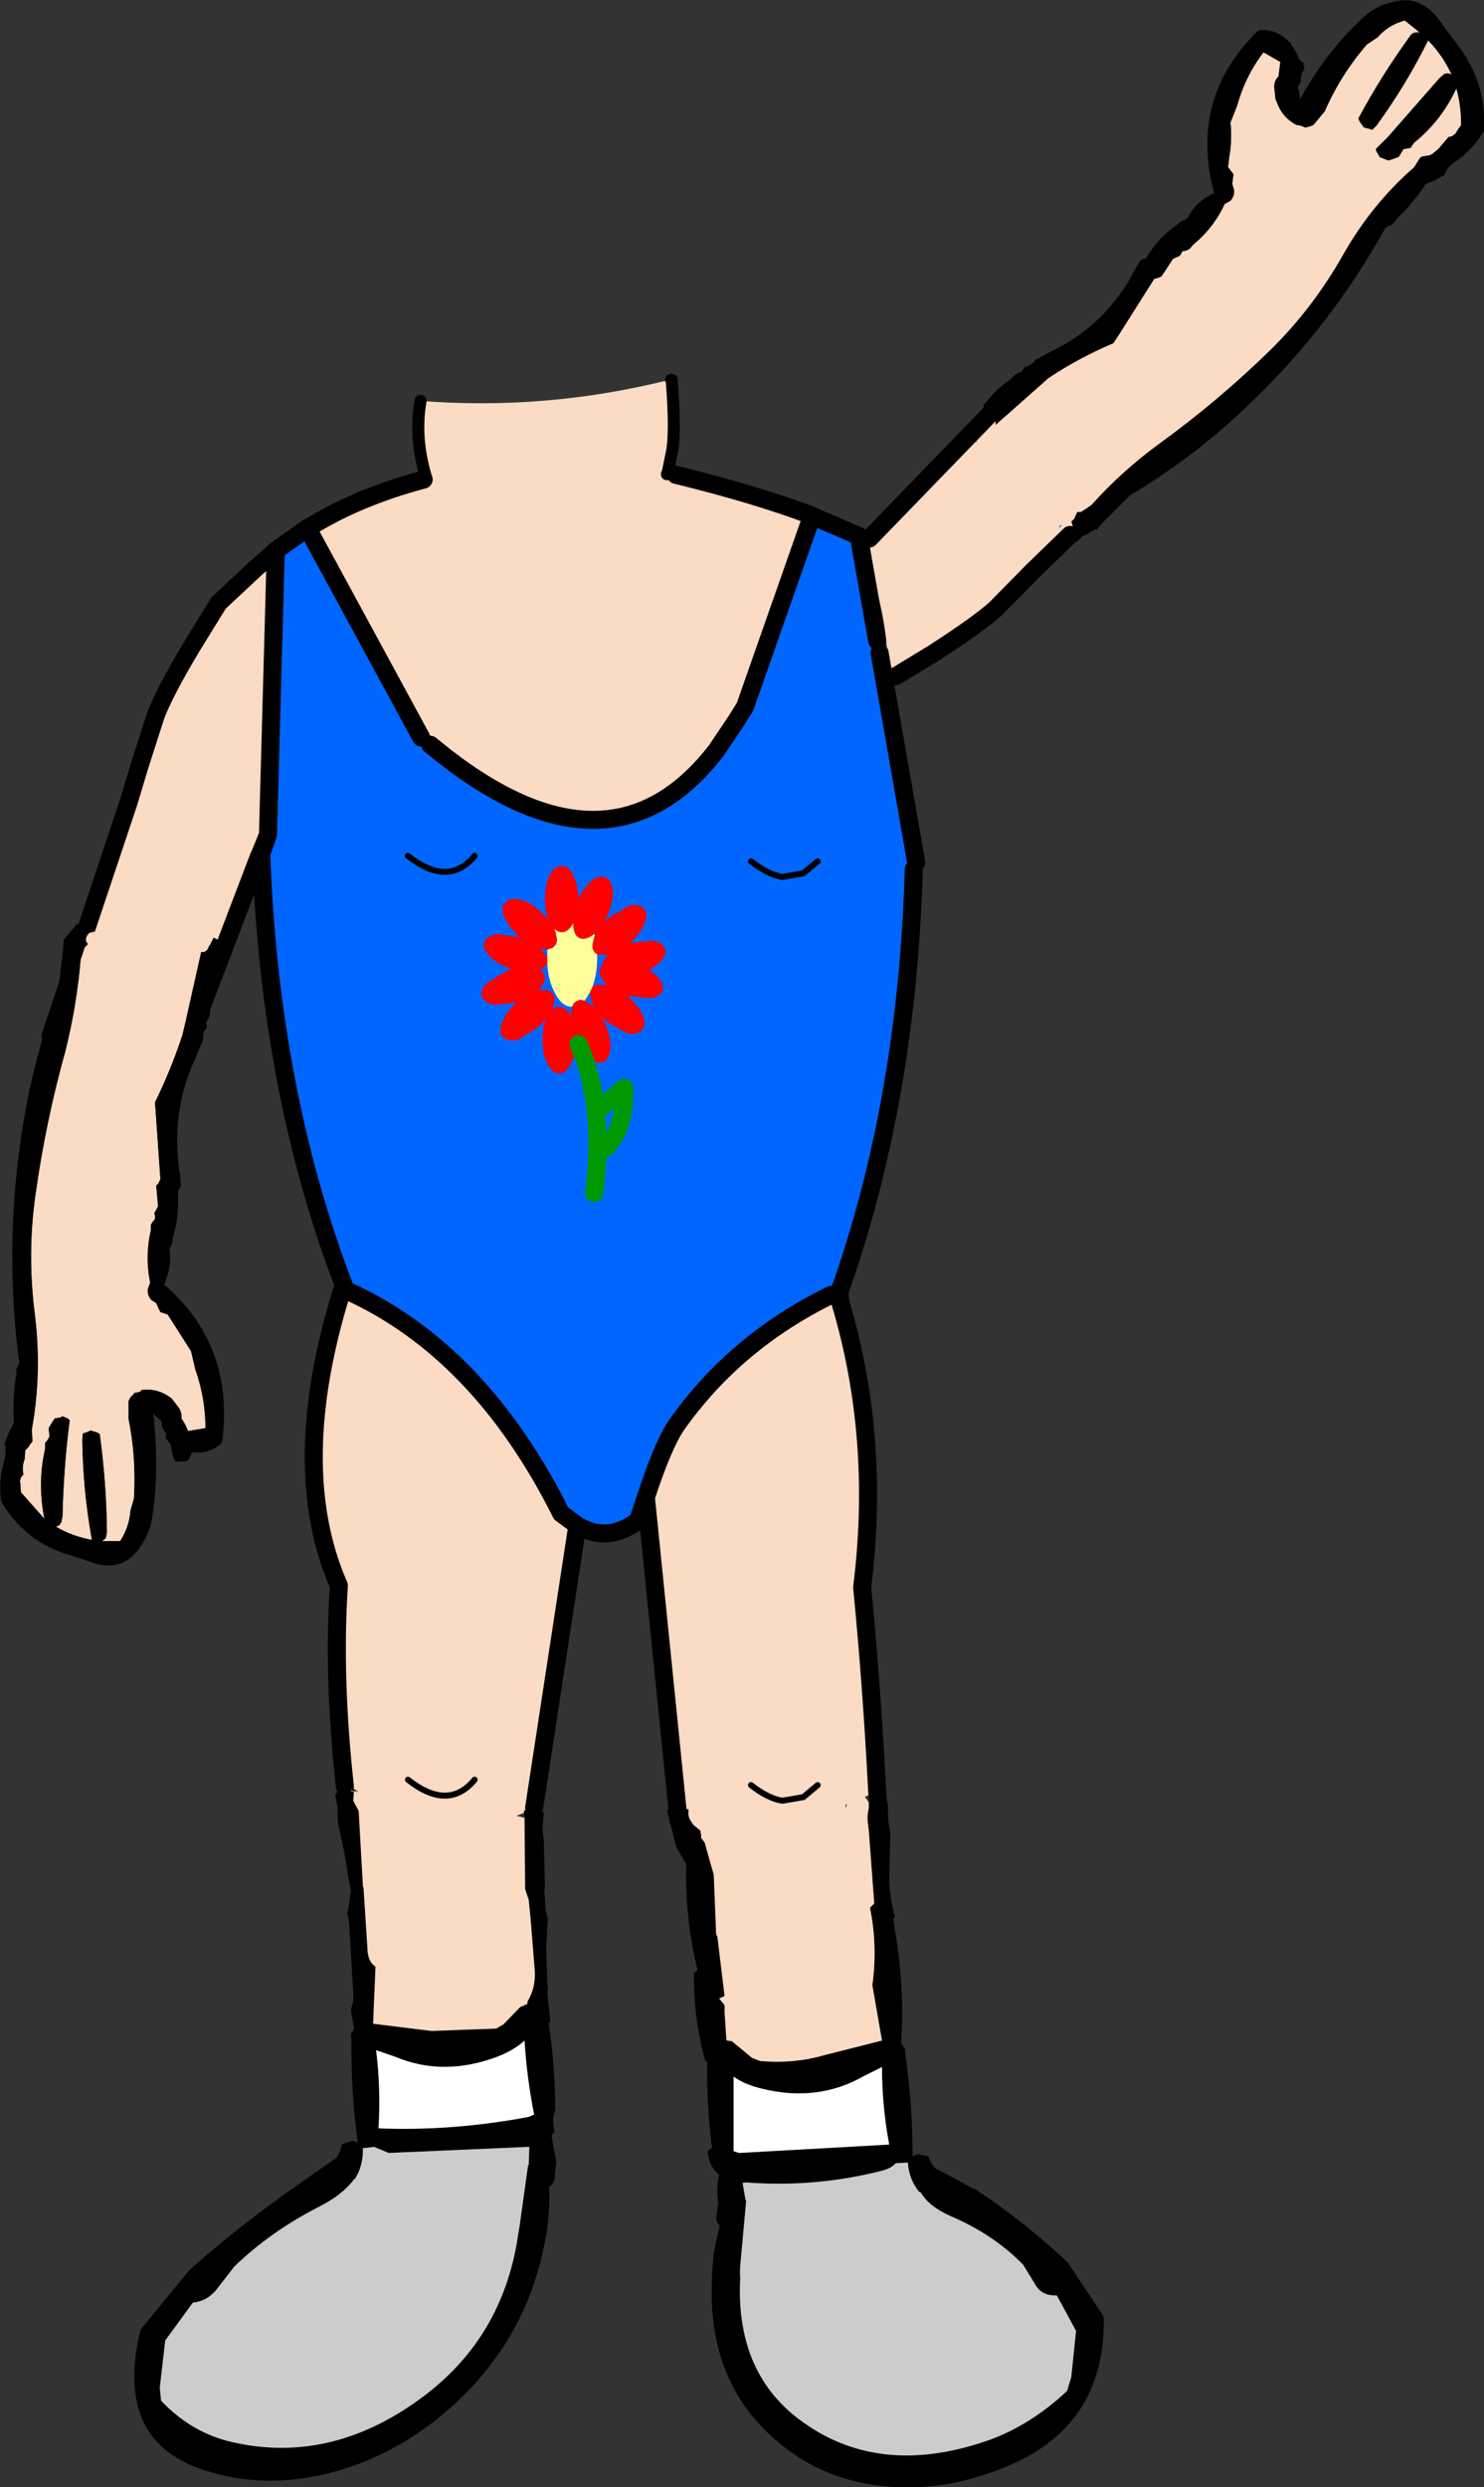
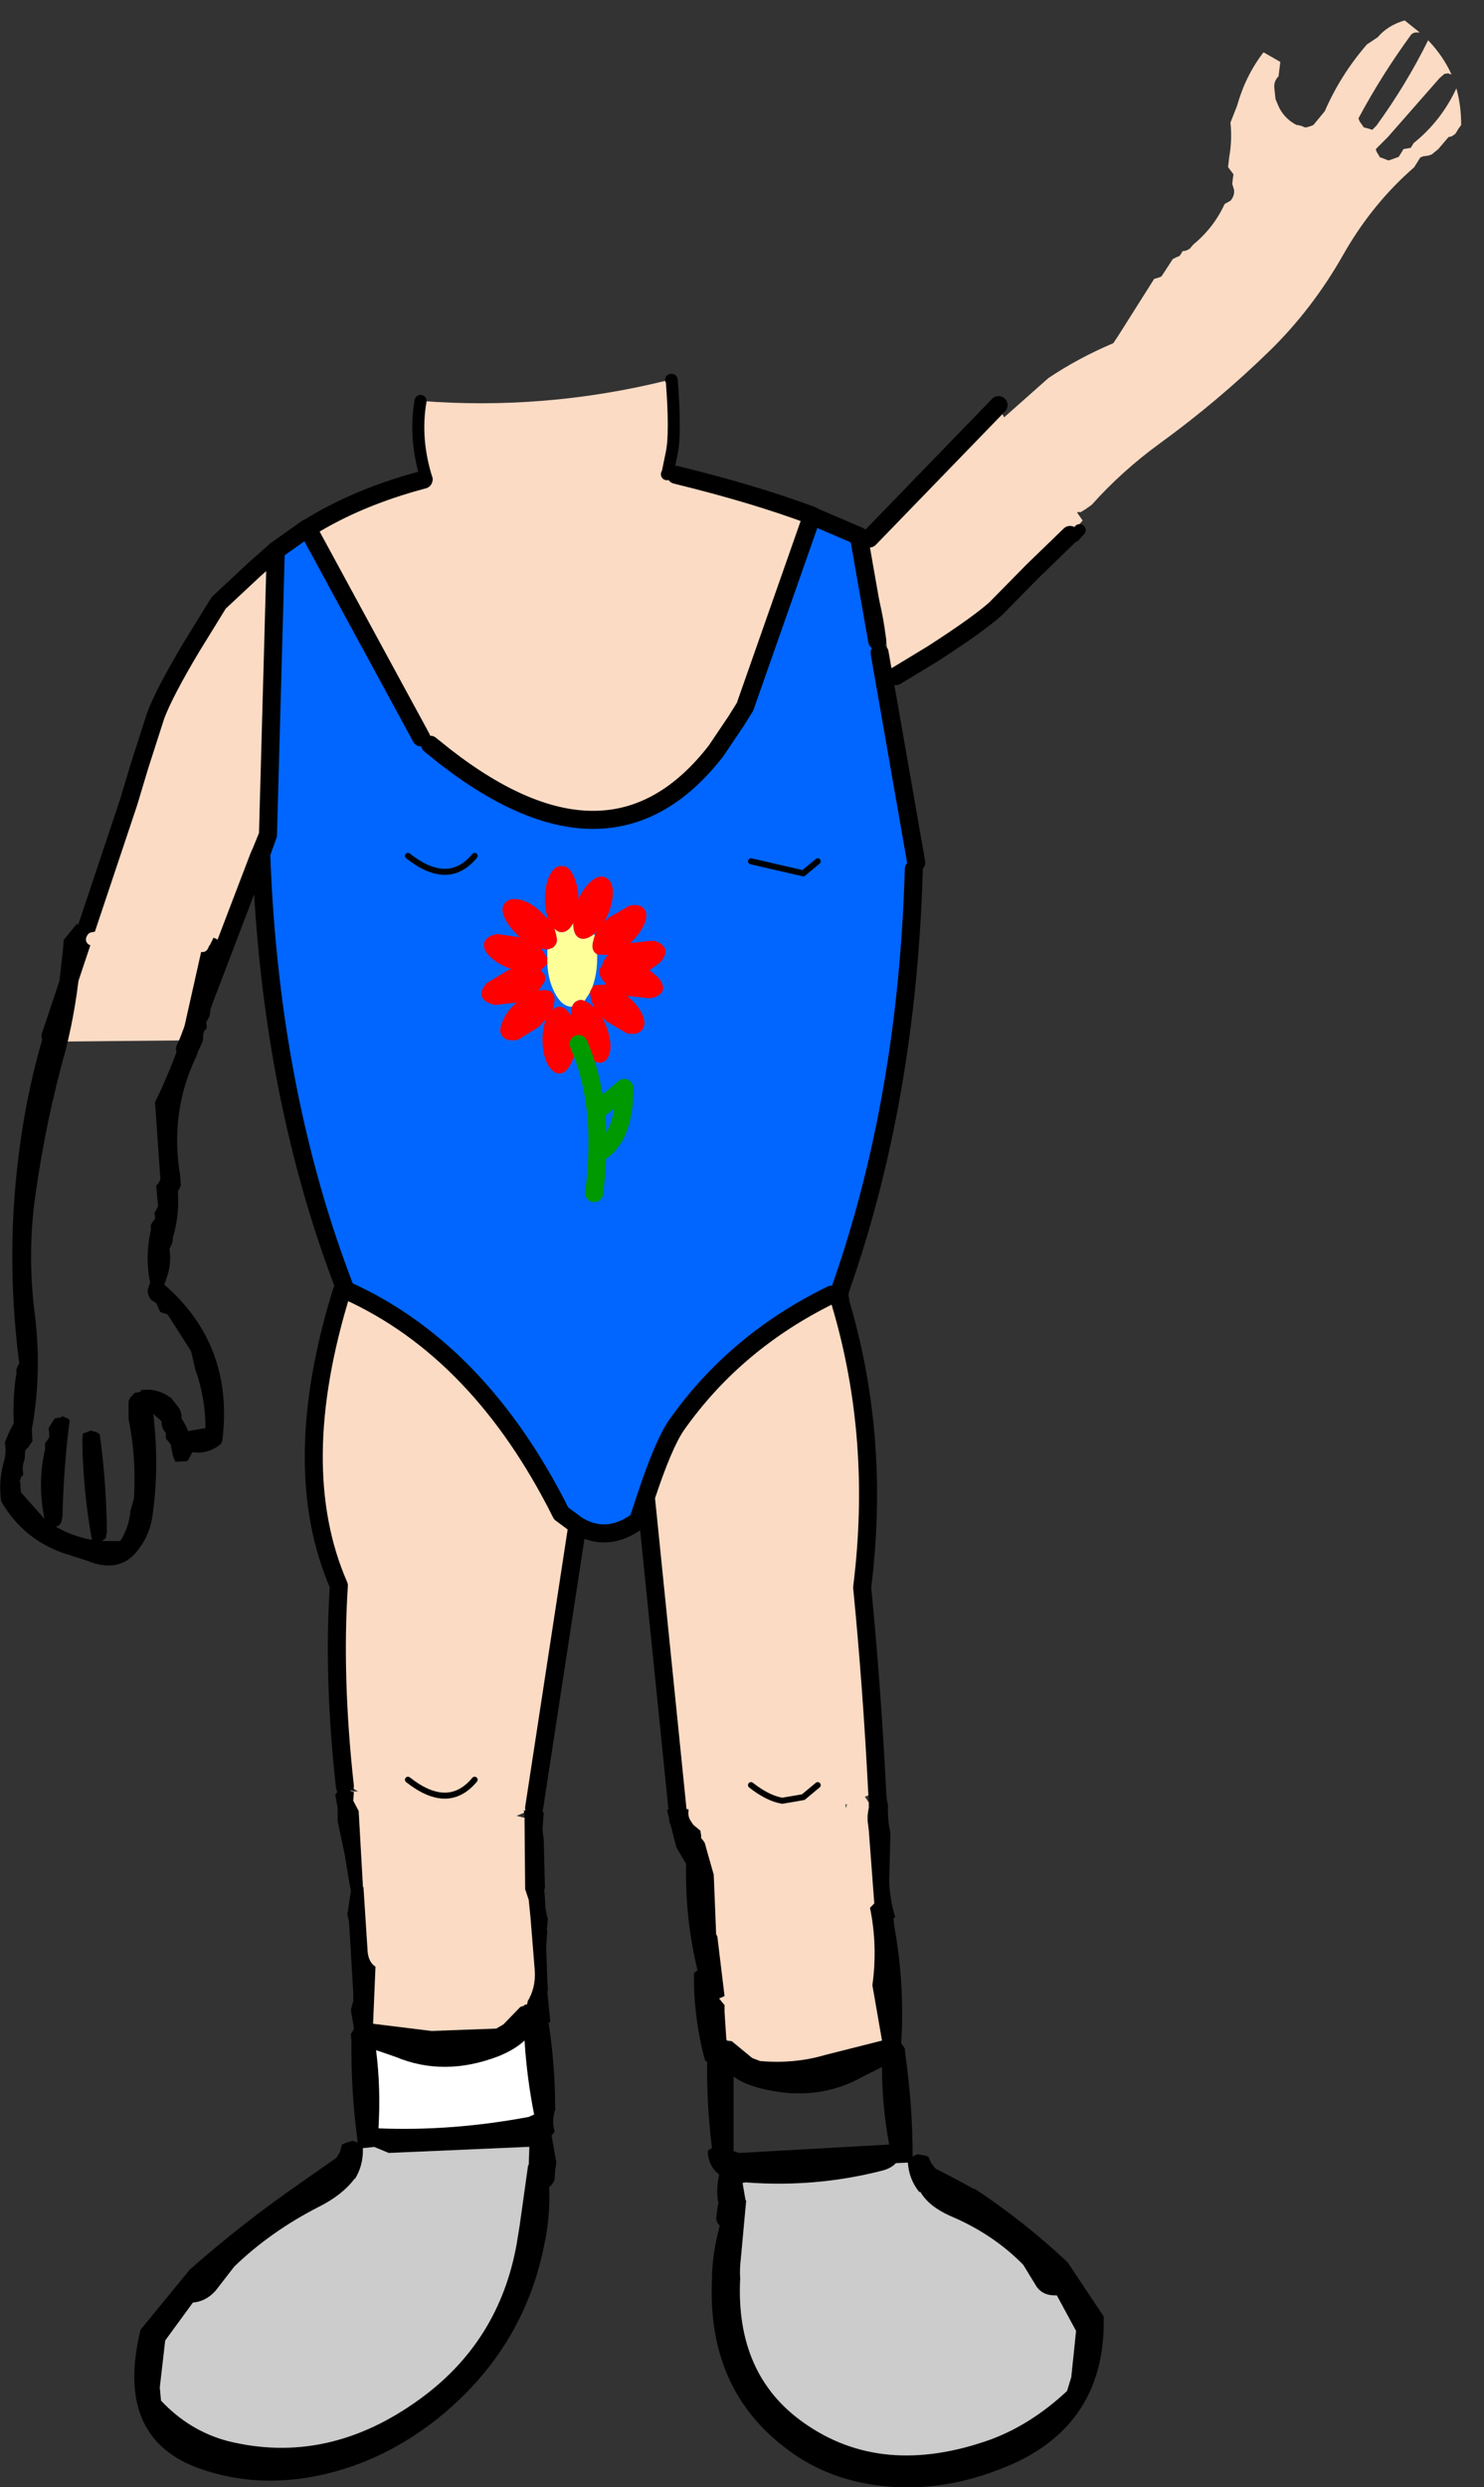
<svg xmlns="http://www.w3.org/2000/svg" height="206.9px" width="123.5px">
  <rect width="100%" height="100%" fill="#333333" stroke="none" />
  <g transform="matrix(1.0, 0.0, 0.0, 1.0, 41.1, 82.35)">
    <path d="M-15.5 -38.4 L-6.05 -21.0 -5.3 -20.4 -4.05 -19.4 Q9.8 -8.65 18.5 -19.9 L20.15 -22.35 20.9 -23.55 26.2 -38.65 26.55 -39.4 30.4 -37.75 30.4 -37.7 30.25 -37.7 30.45 -37.3 31.9 -29.05 31.4 -29.0 32.1 -28.05 35.15 -10.6 34.95 -10.05 Q34.4 9.1 28.85 24.85 L28.1 25.35 Q20.1 29.25 15.2 36.2 14.1 37.8 12.65 42.2 L12.0 44.15 Q9.45 46.05 6.95 44.55 L5.6 43.55 Q-1.15 30.05 -12.15 25.05 L-12.4 24.8 Q-18.6 8.7 -19.35 -11.0 L-19.35 -11.15 -19.35 -11.25 -19.35 -11.35 -18.8 -12.9 -18.15 -36.5 -18.15 -36.55 -15.55 -38.4 -15.5 -38.4 M-1.6 -11.15 Q-3.8 -8.5 -7.15 -11.15 -3.8 -8.5 -1.6 -11.15 M26.95 -10.7 L25.75 -9.7 24.0 -9.4 Q22.8 -9.6 21.4 -10.7 22.8 -9.6 24.0 -9.4 L25.75 -9.7 26.95 -10.7" fill="#0066ff" fill-rule="evenodd" stroke="none" />
    <path d="M-5.6 -42.5 Q-6.65 -45.85 -6.1 -49.0 4.15 -48.2 14.2 -50.65 L14.75 -50.75 14.8 -50.75 Q15.15 -46.3 14.8 -44.65 L14.45 -42.95 14.4 -42.9 14.6 -42.9 15.15 -42.85 Q21.7 -41.25 26.5 -39.45 L26.2 -38.65 20.9 -23.55 20.15 -22.35 18.5 -19.9 Q9.8 -8.65 -4.05 -19.4 L-5.3 -20.4 -6.05 -21.0 -15.5 -38.4 Q-11.35 -41.0 -5.85 -42.45 L-5.6 -42.5 M-36.9 3.85 L-30.4 -15.6 -29.5 -18.6 -28.15 -22.8 Q-27.45 -24.7 -25.15 -28.55 L-22.9 -32.2 -19.9 -35.0 -18.2 -36.5 -18.15 -36.5 -18.8 -12.9 -19.35 -11.55 -19.55 -11.1 -25.45 4.35 -25.8 4.2 -36.7 4.3 -36.9 3.85 M-12.15 25.05 Q-1.15 30.05 5.6 43.55 L6.95 44.55 3.35 68.05 Q-3.8 71.75 -12.2 66.1 L-12.4 66.25 Q-13.4 57.2 -12.9 49.55 -17.2 39.7 -12.65 25.05 L-12.15 25.05 M12.65 42.2 Q14.1 37.8 15.2 36.2 20.1 29.25 28.1 25.35 L28.85 24.85 28.75 25.3 28.85 26.05 Q32.2 37.3 30.65 49.7 31.45 57.85 31.9 66.65 28.85 68.15 25.75 68.75 L24.0 69.05 Q19.65 69.55 15.3 68.35 L12.65 42.2 M42.0 -48.65 Q42.8 -46.4 45.15 -45.0 46.1 -44.4 46.55 -43.4 47.55 -41.05 49.0 -39.05 L47.95 -37.85 44.85 -34.85 41.75 -31.7 Q40.3 -30.4 36.5 -27.95 L33.45 -26.1 33.0 -26.95 32.75 -27.7 Q32.6 -31.4 31.3 -34.85 L31.15 -35.25 30.8 -36.5 31.25 -37.55 42.0 -48.65 M-1.6 65.7 Q-3.8 68.35 -7.15 65.7 -3.8 68.35 -1.6 65.7 M21.4 66.15 Q22.8 67.25 24.0 67.45 L25.75 67.15 26.95 66.15 25.75 67.15 24.0 67.45 Q22.8 67.25 21.4 66.15" fill="#fbdbc4" fill-rule="evenodd" stroke="none" />
    <path d="M-5.85 -42.45 Q-11.35 -41.0 -15.5 -38.4 L-6.05 -21.0 M-5.3 -20.4 L-4.05 -19.4 Q9.8 -8.65 18.5 -19.9 L20.15 -22.35 20.9 -23.55 26.2 -38.65 M26.5 -39.45 Q21.7 -41.25 15.15 -42.85 M-18.2 -36.5 L-19.9 -35.0 -22.9 -32.2 -25.15 -28.55 Q-27.45 -24.7 -28.15 -22.8 L-29.5 -18.6 -30.4 -15.6 -36.9 3.85 M-25.45 4.35 L-19.55 -11.1 -19.35 -11.55 -18.8 -12.9 -18.15 -36.5 -18.15 -36.55 -15.55 -38.4 -15.5 -38.4 M-18.2 -36.5 L-18.15 -36.55 M-19.35 -11.55 L-19.35 -11.35 -18.8 -12.9 M-19.35 -11.35 L-19.35 -11.25 -19.35 -11.15 -19.35 -11.0 Q-18.6 8.7 -12.4 24.8 M-12.15 25.05 Q-1.15 30.05 5.6 43.55 L6.95 44.55 Q9.45 46.05 12.0 44.15 L12.65 42.2 Q14.1 37.8 15.2 36.2 20.1 29.25 28.1 25.35 M28.85 24.85 Q34.4 9.1 34.95 -10.05 M35.15 -10.6 L32.1 -28.05 M31.9 -29.05 L30.45 -37.3 M30.25 -37.7 L30.4 -37.7 30.4 -37.75 26.55 -39.4 26.5 -39.45 M-19.35 -11.35 L-19.45 -11.2 -19.5 -11.1 -19.55 -11.1 M47.95 -37.85 L44.85 -34.85 41.75 -31.7 Q40.3 -30.4 36.5 -27.95 L33.45 -26.1 M31.25 -37.55 L42.0 -48.65 M28.85 24.85 L28.75 25.3 28.85 26.05 Q32.2 37.3 30.65 49.7 31.45 57.85 31.9 66.65 L31.95 67.35 M-12.65 25.05 Q-17.2 39.7 -12.9 49.55 -13.4 57.2 -12.4 66.25 M3.35 68.05 L6.95 44.55 M-25.45 4.35 L-25.7 4.9 M15.3 68.35 L15.35 69.05 M15.3 68.35 L12.65 42.2" fill="none" stroke="#000000" stroke-linecap="round" stroke-linejoin="round" stroke-width="1.5" />
-     <path d="M-7.15 -11.15 Q-3.8 -8.5 -1.6 -11.15 M21.4 -10.7 Q22.8 -9.6 24.0 -9.4 L25.75 -9.7 26.95 -10.7 M-7.15 65.7 Q-3.8 68.35 -1.6 65.7 M26.95 66.15 L25.75 67.15 24.0 67.45 Q22.8 67.25 21.4 66.15" fill="none" stroke="#000000" stroke-linecap="round" stroke-linejoin="round" stroke-width="0.5" />
+     <path d="M-7.15 -11.15 Q-3.8 -8.5 -1.6 -11.15 M21.4 -10.7 L25.75 -9.7 26.95 -10.7 M-7.15 65.7 Q-3.8 68.35 -1.6 65.7 M26.95 66.15 L25.75 67.15 24.0 67.45 Q22.8 67.25 21.4 66.15" fill="none" stroke="#000000" stroke-linecap="round" stroke-linejoin="round" stroke-width="0.5" />
    <path d="M-6.1 -49.0 Q-6.65 -45.85 -5.6 -42.5 M14.4 -42.9 L14.45 -42.95 14.8 -44.65 Q15.15 -46.3 14.8 -50.75 L14.75 -50.75" fill="none" stroke="#000000" stroke-linecap="round" stroke-linejoin="round" stroke-width="1.0" />
    <path d="M-11.65 66.7 L-11.7 67.45 -11.25 68.3 -10.9 74.5 -10.9 74.6 -10.85 74.65 -10.5 80.05 Q-10.4 80.9 -9.85 81.25 L-10.05 86.0 -5.2 86.6 0.2 86.4 0.8 86.05 2.2 84.6 2.5 84.5 2.6 84.4 2.75 84.4 2.8 84.25 2.8 84.15 Q3.5 83.0 3.4 81.55 L3.05 77.2 2.9 75.7 2.6 74.8 2.6 74.75 2.55 68.9 2.55 68.8 2.5 68.25 4.15 68.4 4.05 69.85 4.15 70.7 4.25 74.65 4.2 74.9 4.25 75.6 4.3 76.45 4.45 77.15 4.5 77.25 4.4 78.25 4.45 78.25 4.35 79.6 4.45 82.45 4.5 83.15 4.45 83.35 4.7 85.85 4.55 85.9 Q5.1 89.45 5.1 93.05 L5.15 93.1 5.1 93.15 Q4.8 94.05 5.05 94.95 L5.05 95.0 4.8 95.3 5.2 97.55 5.1 98.2 5.05 99.0 4.85 99.35 4.6 99.6 Q4.7 101.95 4.25 104.1 2.55 113.2 -5.0 119.1 -8.85 122.05 -13.2 123.25 -19.4 124.95 -24.9 122.85 -31.55 120.2 -29.4 111.45 L-25.3 106.45 Q-20.95 102.6 -16.1 99.25 L-13.1 97.15 -12.8 96.65 -12.65 96.05 -12.3 95.9 -11.8 95.75 Q-11.6 95.75 -11.35 95.9 L-11.35 95.7 Q-11.9 91.65 -11.85 87.45 L-11.9 86.85 -11.7 86.55 -11.65 86.35 -11.9 84.85 -11.7 84.1 -11.7 83.7 -11.7 83.45 -12.05 77.55 -12.2 76.85 -12.15 76.65 -11.9 74.95 -12.1 73.85 -12.4 72.0 -13.0 69.15 -13.0 68.05 -13.2 66.95 -13.05 66.75 -13.05 66.55 -11.9 66.6 -11.6 66.6 -11.65 66.7 -11.9 66.6 -11.65 66.7 M2.7 96.25 L-8.75 96.75 -9.95 96.25 -10.9 96.35 Q-10.85 97.75 -11.55 98.9 L-11.6 98.9 Q-12.6 100.25 -14.6 101.25 -18.6 103.3 -21.6 106.2 L-23.15 108.2 Q-23.95 109.1 -25.05 109.2 L-27.35 112.35 -27.8 116.25 -27.7 117.35 Q-25.35 119.85 -22.2 120.7 -13.85 122.8 -6.2 117.25 0.45 112.45 1.9 104.3 L2.15 102.75 2.85 97.75 2.9 97.75 2.95 96.25 2.95 96.2 2.7 96.25 M-9.8 88.2 Q-9.4 91.4 -9.6 94.7 -3.5 94.95 2.9 93.75 L3.35 93.55 Q2.75 90.55 2.55 87.4 1.75 88.15 0.4 88.7 -4.15 90.45 -8.2 88.75 L-9.8 88.2" fill="#000000" fill-rule="evenodd" stroke="none" />
    <path d="M2.55 68.9 L2.6 74.75 2.6 74.8 2.9 75.7 3.05 77.2 3.4 81.55 Q3.5 83.0 2.8 84.15 L2.8 84.25 2.75 84.4 2.6 84.4 2.5 84.5 2.2 84.6 0.8 86.05 0.2 86.4 -5.2 86.6 -10.05 86.0 -9.85 81.25 Q-10.4 80.9 -10.5 80.05 L-10.85 74.65 -10.9 74.6 -10.9 74.5 -11.25 68.3 -11.7 67.45 -11.65 66.7 -9.65 66.7 -2.0 67.55 0.6 68.0 0.6 68.35 0.6 68.4 2.55 68.9" fill="#fbdbc4" fill-rule="evenodd" stroke="none" />
    <path d="M2.95 96.25 L2.9 97.75 2.85 97.75 2.15 102.75 1.9 104.3 Q0.45 112.45 -6.2 117.25 -13.85 122.8 -22.2 120.7 -25.35 119.85 -27.7 117.35 L-27.8 116.25 -27.35 112.35 -25.05 109.2 Q-23.95 109.1 -23.15 108.2 L-21.6 106.2 Q-18.6 103.3 -14.6 101.25 -12.6 100.25 -11.6 98.9 L-11.55 98.9 Q-10.85 97.75 -10.9 96.35 L-9.95 96.25 -8.75 96.75 2.7 96.25 2.95 96.25" fill="#cccccc" fill-rule="evenodd" stroke="none" />
    <path d="M-9.8 88.2 L-8.2 88.75 Q-4.15 90.45 0.4 88.7 1.75 88.15 2.55 87.4 2.75 90.55 3.35 93.55 L2.9 93.75 Q-3.5 94.95 -9.6 94.7 -9.4 91.4 -9.8 88.2" fill="#ffffff" fill-rule="evenodd" stroke="none" />
    <path d="M-11.65 66.7 L-11.9 66.6 M2.55 68.9 L0.6 68.4 0.6 68.35 M-9.65 66.7 L-11.65 66.7 Z" fill="none" stroke="#fbdbc4" stroke-linecap="round" stroke-linejoin="round" stroke-width="0.05" />
    <path d="M20.7 99.25 L20.95 100.7 21.0 100.7 20.55 105.6 Q20.45 106.4 20.5 107.2 20.1 115.2 25.8 119.2 32.3 123.8 41.3 120.6 44.7 119.35 47.7 116.55 L48.05 115.4 48.45 111.55 46.85 108.6 Q45.7 108.65 45.15 107.85 L44.05 106.05 Q41.55 103.5 38.0 102.0 36.2 101.2 35.5 100.0 L35.4 100.0 Q34.55 98.95 34.45 97.55 L33.45 97.6 Q33.1 98.0 32.4 98.2 26.8 99.65 20.95 99.2 L20.7 99.2 20.7 99.25 M31.2 67.6 L31.2 67.45 32.7 67.35 32.8 67.8 Q32.75 69.0 33.0 70.15 L32.9 74.15 Q32.95 75.5 33.3 76.8 L33.4 77.1 33.25 77.25 33.35 78.05 Q34.2 82.8 33.9 87.55 L33.95 87.7 34.2 88.05 34.25 88.6 Q34.85 92.85 34.85 97.05 L35.25 96.85 35.8 96.95 36.15 97.05 36.4 97.6 36.75 98.05 Q38.35 98.85 39.95 99.75 L40.05 99.75 Q44.2 102.5 47.75 105.85 L50.75 110.35 Q50.95 118.9 43.55 122.45 37.45 125.25 31.55 124.35 27.3 123.7 24.15 121.2 17.75 116.25 18.15 107.3 18.15 105.2 18.8 102.8 L18.6 102.55 18.5 102.25 18.6 101.4 18.7 100.8 18.65 100.8 Q18.5 99.65 18.75 98.55 17.85 97.85 17.8 96.6 17.9 96.45 18.05 96.4 L18.15 96.35 Q17.7 92.7 17.75 89.15 L17.6 89.1 17.45 88.6 Q16.6 85.15 16.65 81.8 L16.95 81.55 Q15.9 77.25 16.0 72.7 L15.85 72.45 15.2 71.35 15.05 70.8 14.45 68.4 14.4 68.2 16.2 68.15 16.2 68.35 Q16.15 68.8 16.4 69.15 L16.6 69.45 17.2 69.95 17.2 70.05 17.25 70.3 17.25 70.55 17.45 70.8 17.55 70.95 17.9 72.2 18.3 73.6 18.5 78.55 18.6 78.75 19.2 83.7 18.75 83.9 18.95 84.15 19.2 84.45 19.2 85.05 19.35 87.3 19.4 87.4 19.8 87.45 21.5 88.85 22.15 89.1 Q25.0 89.35 27.55 88.6 L32.3 87.4 31.5 82.8 Q31.95 79.5 31.3 76.35 L31.65 76.0 31.65 75.9 31.2 69.9 31.1 69.1 31.1 68.8 31.1 68.7 31.15 68.3 31.2 68.05 31.2 67.6 M22.3 91.4 Q20.85 91.05 19.95 90.4 L19.95 96.6 20.4 96.75 32.9 96.05 Q32.3 92.85 32.3 89.6 L30.8 90.35 Q26.95 92.55 22.3 91.4" fill="#000000" fill-rule="evenodd" stroke="none" />
    <path d="M31.2 67.6 L31.2 68.05 31.15 68.3 31.1 68.7 31.1 68.8 31.1 69.1 31.2 69.9 31.65 75.9 31.65 76.0 31.3 76.35 Q31.95 79.5 31.5 82.8 L32.3 87.4 27.55 88.6 Q25.0 89.35 22.15 89.1 L21.5 88.85 19.8 87.45 19.4 87.4 19.35 87.3 19.2 85.05 19.2 84.45 18.95 84.15 18.75 83.9 19.2 83.7 18.6 78.75 18.5 78.55 18.3 73.6 17.9 72.2 17.55 70.95 17.45 70.8 17.25 70.55 17.25 70.3 17.2 70.05 17.2 69.95 16.6 69.45 16.4 69.15 Q16.15 68.8 16.2 68.35 L16.2 68.15 29.25 67.55 29.25 67.7 29.3 68.05 29.3 68.1 Q29.85 65.4 31.2 67.6" fill="#fbdbc4" fill-rule="evenodd" stroke="none" />
    <path d="M20.95 99.2 Q26.8 99.65 32.4 98.2 33.1 98.0 33.45 97.6 L34.45 97.55 Q34.55 98.95 35.4 100.0 L35.5 100.0 Q36.2 101.2 38.0 102.0 41.55 103.5 44.05 106.05 L45.15 107.85 Q45.7 108.65 46.85 108.6 L48.45 111.55 48.05 115.4 47.7 116.55 Q44.7 119.35 41.3 120.6 32.3 123.8 25.8 119.2 20.1 115.2 20.5 107.2 20.45 106.4 20.55 105.6 L21.0 100.7 20.95 100.7 20.7 99.25 20.95 99.2" fill="#cccccc" fill-rule="evenodd" stroke="none" />
-     <path d="M22.3 91.4 Q26.95 92.55 30.8 90.35 L32.3 89.6 Q32.3 92.85 32.9 96.05 L20.4 96.75 19.95 96.6 19.95 90.4 Q20.85 91.05 22.3 91.4" fill="#ffffff" fill-rule="evenodd" stroke="none" />
-     <path d="M-24.25 -3.65 L-25.9 3.7 Q-26.85 6.6 -28.2 9.35 L-28.15 10.05 -27.75 15.75 -27.9 16.05 -28.1 16.3 -28.05 16.8 -27.95 18.0 -28.1 18.3 -28.25 18.55 -28.2 18.8 -28.2 19.05 -28.4 19.3 -28.55 19.55 -28.55 20.0 Q-29.05 22.2 -28.6 24.35 L-28.8 24.9 Q-28.85 25.4 -28.5 25.8 L-28.1 26.05 -27.9 26.5 -27.75 26.8 -27.15 27.0 -26.7 27.7 -25.2 30.05 -24.85 31.55 Q-24.0 33.95 -24.0 36.45 L-25.45 36.7 Q-25.65 36.15 -26.0 35.65 -25.95 35.1 -26.3 34.65 L-26.85 33.95 -27.15 33.75 Q-28.2 33.1 -29.4 33.3 L-29.35 33.4 -29.75 33.5 Q-29.95 33.5 -30.0 33.65 L-30.25 33.9 -30.4 34.2 -30.4 35.7 Q-29.75 38.85 -29.95 42.3 L-30.25 43.35 Q-30.35 44.7 -31.1 45.85 L-32.6 45.85 -32.3 45.6 -32.2 45.1 Q-32.25 40.95 -32.8 36.95 L-33.05 36.8 -33.55 36.65 -33.9 36.8 -34.2 36.9 -34.25 37.4 Q-34.2 41.65 -33.45 45.75 -35.1 45.45 -36.45 44.65 L-36.2 44.55 -36.0 44.3 -35.9 43.8 Q-35.8 39.6 -35.3 35.8 L-35.45 35.65 -35.95 35.45 -36.0 35.55 -36.55 35.65 -36.75 35.95 -37.05 36.45 -37.0 36.95 -37.0 37.2 -37.15 37.45 -37.35 37.7 -37.35 38.2 Q-38.0 41.05 -37.4 44.0 L-39.35 41.8 -39.4 41.35 -39.4 41.05 -39.45 40.85 -39.35 40.55 -39.15 40.3 Q-39.3 39.65 -39.05 39.05 L-39.0 38.3 -38.75 38.05 -38.55 37.75 -38.4 37.55 -38.45 36.55 Q-37.6 31.9 -38.2 27.0 -38.85 21.95 -38.15 17.05 -37.3 10.95 -35.65 5.05 -34.7 1.3 -34.4 -2.5 L-34.2 -3.1 -34.05 -3.55 -33.8 -3.8 -33.45 -4.2 -33.4 -4.3 Q-25.45 -6.0 -24.0 -4.2 L-24.4 -3.7 -24.25 -3.65" fill="#fbdbc4" fill-rule="evenodd" stroke="none" />
    <path d="M-24.0 -4.2 Q-23.95 -3.7 -23.65 -3.7 L-23.35 -4.3 -23.35 -4.35 -23.1 -4.25 -22.9 -4.1 Q-22.45 -2.85 -23.05 -1.55 L-23.2 -1.35 Q-23.2 0.2 -23.6 1.7 L-23.65 2.15 -23.8 2.45 -23.95 2.7 -23.9 2.95 -23.9 3.2 -24.1 3.4 -24.2 3.7 -24.2 3.95 -24.2 4.2 -24.65 5.2 -24.75 5.5 Q-27.0 10.15 -26.1 15.5 L-26.05 16.25 -26.15 16.5 -26.3 16.75 Q-26.15 18.7 -26.7 20.55 L-26.75 21.0 -26.85 21.25 -27.0 21.55 Q-26.8 22.8 -27.25 24.0 L-27.4 24.45 -27.45 24.5 Q-21.6 29.55 -22.6 37.5 L-22.7 37.75 Q-23.75 38.65 -25.1 38.45 L-25.4 39.05 -25.55 39.2 -26.5 39.25 -26.7 38.8 -26.9 37.8 -27.1 37.55 -27.3 37.3 -27.3 37.1 -27.3 36.85 -27.5 36.6 -27.6 36.35 -27.65 36.1 -27.65 35.9 -27.9 35.65 -28.15 35.45 -28.35 35.25 Q-27.8 39.75 -28.45 44.0 -28.7 45.45 -29.7 46.7 -31.2 48.55 -33.8 47.5 L-35.35 47.0 Q-39.05 45.9 -41.0 42.55 -41.25 40.8 -40.75 39.15 -40.55 38.4 -40.7 37.65 L-40.35 36.8 -39.95 36.05 Q-40.05 34.2 -39.8 32.3 -39.7 31.95 -39.75 31.6 L-39.65 31.35 -39.5 31.05 Q-40.7 21.75 -39.4 12.65 -38.5 6.15 -36.25 0.1 L-35.85 -3.45 -35.8 -4.15 -34.7 -5.5 -34.65 -5.5 Q-34.55 -4.8 -33.65 -4.65 L-33.3 -4.6 -33.4 -4.3 -33.45 -4.2 -33.8 -3.8 -34.05 -3.55 -34.2 -3.1 -34.4 -2.5 Q-34.7 1.3 -35.65 5.05 -37.3 10.95 -38.15 17.05 -38.85 21.95 -38.2 27.0 -37.6 31.9 -38.45 36.55 L-38.4 37.55 -38.55 37.75 -38.75 38.05 -39.0 38.3 -39.05 39.05 Q-39.3 39.65 -39.15 40.3 L-39.35 40.55 -39.45 40.85 -39.4 41.05 -39.4 41.35 -39.35 41.8 -37.4 44.0 Q-38.0 41.05 -37.35 38.2 L-37.35 37.7 -37.15 37.45 -37.0 37.2 -37.0 36.95 -37.05 36.45 -36.75 35.95 -36.55 35.65 -36.0 35.55 -35.95 35.45 -35.45 35.65 -35.3 35.8 Q-35.8 39.6 -35.9 43.8 L-36.0 44.3 -36.2 44.55 -36.45 44.65 Q-35.1 45.45 -33.45 45.75 -34.2 41.65 -34.25 37.4 L-34.2 36.9 -33.9 36.8 -33.55 36.65 -33.05 36.8 -32.8 36.95 Q-32.25 40.95 -32.2 45.1 L-32.3 45.6 -32.6 45.85 -31.1 45.85 Q-30.35 44.7 -30.25 43.35 L-29.95 42.3 Q-29.75 38.85 -30.4 35.7 L-30.4 34.2 -30.25 33.9 -30.0 33.65 Q-29.95 33.5 -29.75 33.5 L-29.35 33.4 -29.4 33.3 Q-28.2 33.1 -27.15 33.75 L-26.85 33.95 -26.3 34.65 Q-25.95 35.1 -26.0 35.65 -25.65 36.15 -25.45 36.7 L-24.0 36.45 Q-24.0 33.95 -24.85 31.55 L-25.2 30.05 -26.7 27.7 -27.15 27.0 -27.75 26.8 -27.9 26.5 -28.1 26.05 -28.5 25.8 Q-28.85 25.4 -28.8 24.9 L-28.6 24.35 Q-29.05 22.2 -28.55 20.0 L-28.55 19.55 -28.4 19.3 -28.2 19.05 -28.2 18.8 -28.25 18.55 -28.1 18.3 -27.95 18.0 -28.05 16.8 -28.1 16.3 -27.9 16.05 -27.75 15.75 -28.15 10.05 -28.2 9.35 Q-26.85 6.6 -25.9 3.7 L-24.25 -3.65 -24.4 -3.7 -24.0 -4.2 -24.25 -3.65 -24.0 -4.2" fill="#000000" fill-rule="evenodd" stroke="none" />
    <path d="M-24.0 -4.2 L-24.25 -3.65 M-33.45 -4.2 L-33.4 -4.3 Q-25.45 -6.0 -24.0 -4.2 Z" fill="none" stroke="#fbdbc4" stroke-linecap="round" stroke-linejoin="round" stroke-width="1.0" />
    <path d="M41.75 -47.0 L46.15 -50.9 Q48.7 -52.6 51.55 -53.8 L51.95 -54.4 54.95 -59.15 55.3 -59.25 55.55 -59.35 55.85 -59.8 56.5 -60.8 56.8 -60.95 57.05 -61.05 57.2 -61.25 57.3 -61.45 57.6 -61.5 57.9 -61.65 58.2 -62.0 Q59.9 -63.4 60.8 -65.35 L60.85 -65.4 61.3 -65.65 Q61.65 -66.05 61.6 -66.55 L61.45 -67.05 61.5 -67.5 61.55 -67.85 61.1 -68.45 61.2 -69.3 Q61.45 -70.7 61.3 -72.15 L61.85 -73.55 Q62.55 -76.05 64.05 -78.0 L65.45 -77.2 65.3 -76.0 Q64.9 -75.6 64.95 -75.05 L65.05 -74.1 65.2 -73.75 Q65.65 -72.55 66.8 -71.95 L66.9 -71.95 67.3 -71.85 Q67.4 -71.75 67.6 -71.75 L67.95 -71.85 68.2 -71.95 69.15 -73.1 Q70.45 -76.1 72.65 -78.65 L73.55 -79.25 Q74.4 -80.25 75.8 -80.65 L77.05 -79.65 76.7 -79.65 Q76.4 -79.6 76.25 -79.35 73.85 -76.05 71.95 -72.5 L72.05 -72.25 72.4 -71.75 72.8 -71.65 73.1 -71.55 73.45 -71.9 Q75.95 -75.35 77.75 -79.0 79.0 -77.7 79.7 -76.15 L79.4 -76.25 79.1 -76.2 78.7 -75.85 74.4 -70.95 73.4 -69.95 73.45 -69.75 73.75 -69.25 73.8 -69.25 74.45 -69.0 74.75 -69.1 75.3 -69.3 75.55 -69.7 75.7 -69.95 76.0 -70.0 76.3 -70.05 76.55 -70.45 Q78.85 -72.3 80.1 -75.0 80.5 -73.6 80.5 -71.95 L80.25 -71.6 80.1 -71.35 80.0 -71.2 79.7 -71.0 79.45 -70.95 78.6 -69.95 78.05 -69.5 77.75 -69.4 77.35 -69.35 77.1 -69.25 76.6 -68.45 76.55 -68.4 Q73.05 -65.35 70.65 -61.1 68.15 -56.7 64.65 -53.25 60.3 -49.0 55.4 -45.45 52.25 -43.15 49.75 -40.35 L49.25 -40.0 48.85 -39.75 48.55 -39.75 48.5 -39.65 48.3 -39.2 48.05 -38.95 48.15 -38.7 47.25 -38.65 47.15 -38.65 47.0 -38.4 Q43.45 -40.05 40.1 -45.5 L40.25 -45.65 40.35 -45.7 40.55 -45.9 41.35 -46.05 41.7 -46.75 41.75 -47.0" fill="#fbdbc4" fill-rule="evenodd" stroke="none" />
-     <path d="M48.15 -38.7 L48.05 -38.95 48.3 -39.2 48.5 -39.65 48.55 -39.75 48.85 -39.75 49.25 -40.0 49.75 -40.35 Q52.25 -43.15 55.4 -45.45 60.3 -49.0 64.65 -53.25 68.15 -56.7 70.65 -61.1 73.05 -65.35 76.55 -68.4 L76.6 -68.45 77.1 -69.25 77.35 -69.35 77.75 -69.4 78.05 -69.5 78.6 -69.95 79.45 -70.95 79.7 -71.0 80.0 -71.2 80.1 -71.35 80.25 -71.6 80.5 -71.95 Q80.5 -73.6 80.1 -75.0 78.85 -72.3 76.55 -70.45 L76.3 -70.05 76.0 -70.0 75.7 -69.95 75.55 -69.7 75.3 -69.3 74.75 -69.1 74.45 -69.0 73.8 -69.25 73.75 -69.25 73.45 -69.75 73.4 -69.95 74.4 -70.95 78.7 -75.85 79.1 -76.2 79.4 -76.25 79.7 -76.15 Q79.0 -77.7 77.75 -79.0 75.95 -75.35 73.45 -71.9 L73.1 -71.55 72.8 -71.65 72.4 -71.75 72.05 -72.25 71.95 -72.5 Q73.85 -76.05 76.25 -79.35 76.4 -79.6 76.7 -79.65 L77.05 -79.65 75.8 -80.65 Q74.4 -80.25 73.55 -79.25 L72.65 -78.65 Q70.45 -76.1 69.15 -73.1 L68.2 -71.95 67.95 -71.85 67.6 -71.75 Q67.4 -71.75 67.3 -71.85 L66.9 -71.95 66.8 -71.95 Q65.65 -72.55 65.2 -73.75 L65.05 -74.1 64.95 -75.05 Q64.9 -75.6 65.3 -76.0 L65.45 -77.2 64.05 -78.0 Q62.55 -76.05 61.85 -73.55 L61.3 -72.15 Q61.45 -70.7 61.2 -69.3 L61.1 -68.45 61.55 -67.85 61.5 -67.5 61.45 -67.05 61.6 -66.55 Q61.65 -66.05 61.3 -65.65 L60.85 -65.4 60.8 -65.35 Q59.9 -63.4 58.2 -62.0 L57.9 -61.65 57.6 -61.5 57.3 -61.45 57.2 -61.25 57.05 -61.05 56.8 -60.95 56.5 -60.8 55.85 -59.8 55.55 -59.35 55.3 -59.25 54.95 -59.15 51.95 -54.4 51.55 -53.8 Q48.7 -52.6 46.15 -50.9 L41.75 -47.0 Q41.85 -48.2 40.75 -48.35 L40.75 -48.7 40.85 -48.75 Q41.75 -49.95 43.0 -50.8 L43.35 -51.15 43.6 -51.3 43.85 -51.4 44.05 -51.6 44.15 -51.8 44.45 -51.9 44.7 -52.05 44.9 -52.2 45.05 -52.4 46.0 -52.9 46.25 -53.05 Q50.95 -55.25 53.4 -60.0 L53.8 -60.7 54.05 -60.8 Q54.15 -60.8 54.3 -60.9 55.3 -62.6 56.85 -63.65 L57.2 -63.95 57.45 -64.05 57.75 -64.25 Q58.3 -65.35 59.4 -66.0 L59.85 -66.25 59.95 -66.25 Q57.85 -74.15 63.5 -79.7 L63.75 -79.85 Q65.15 -79.95 66.2 -78.85 L66.25 -78.85 66.9 -77.75 66.9 -77.7 66.95 -77.5 67.2 -77.25 67.15 -77.2 67.4 -77.15 67.35 -77.1 67.45 -76.75 67.4 -76.5 67.25 -76.3 67.2 -76.1 67.15 -75.75 67.15 -75.5 67.0 -75.3 66.9 -75.1 67.0 -74.75 67.05 -74.4 67.1 -74.1 Q69.25 -78.05 72.4 -80.95 73.5 -81.95 75.1 -82.25 77.4 -82.75 79.05 -80.15 L80.15 -78.7 Q82.65 -75.45 82.4 -71.45 81.5 -69.95 80.1 -68.95 79.4 -68.55 79.1 -67.8 L78.35 -67.35 77.55 -67.05 Q76.55 -65.5 75.2 -64.2 L74.75 -63.65 74.45 -63.55 74.2 -63.4 Q69.7 -55.3 63.15 -49.0 58.5 -44.45 52.95 -41.15 L50.5 -38.7 50.2 -38.3 49.95 -38.3 49.95 -38.25 49.75 -38.15 49.65 -38.1 49.55 -38.0 47.7 -37.15 48.3 -37.75 48.3 -37.8 48.25 -37.8 47.45 -37.4 Q48.25 -38.15 48.15 -38.7 M48.75 -38.25 L48.3 -37.75 48.75 -38.25 M67.9 -78.45 L67.8 -78.6 67.9 -78.55 67.9 -78.45 M40.25 -45.65 L40.1 -45.5 40.15 -45.6 40.25 -45.65 M47.0 -38.4 L47.15 -38.65 47.25 -38.65 47.0 -38.4" fill="#000000" fill-rule="evenodd" stroke="none" />
    <path d="M48.3 -37.75 L48.75 -38.25" fill="none" stroke="#000000" stroke-linecap="round" stroke-linejoin="round" stroke-width="1.0" />
    <path d="M7.05 4.5 L6.85 4.15 Q6.85 5.3 6.4 6.15 6.0 6.95 5.45 6.95 4.9 6.95 4.45 6.15 4.05 5.3 4.05 4.15 4.05 3.15 4.35 2.45 L3.7 3.1 2.0 4.15 Q1.1 4.3 0.75 3.9 0.35 3.45 0.7 2.7 1.0 1.8 1.9 1.05 L0.1 1.25 Q-0.8 1.05 -1.0 0.55 -1.15 0.0 -0.55 -0.6 L1.2 -1.65 1.4 -1.7 1.45 -1.7 1.4 -1.75 Q0.3 -2.15 -0.35 -2.8 -0.95 -3.4 -0.8 -3.95 -0.6 -4.5 0.3 -4.65 L2.05 -4.4 2.15 -4.4 2.1 -4.45 Q1.2 -5.25 0.85 -6.1 0.55 -6.9 0.95 -7.25 1.3 -7.7 2.2 -7.5 3.05 -7.3 3.9 -6.5 L4.55 -5.85 Q4.25 -6.55 4.25 -7.55 4.25 -8.75 4.65 -9.55 5.05 -10.35 5.65 -10.3 6.2 -10.35 6.6 -9.55 7.0 -8.75 7.05 -7.55 7.45 -8.5 8.1 -9.05 8.75 -9.6 9.3 -9.35 9.8 -9.15 9.9 -8.3 9.95 -7.4 9.5 -6.3 L9.2 -5.65 9.55 -6.0 11.25 -7.0 Q12.1 -7.2 12.5 -6.75 12.85 -6.35 12.55 -5.55 12.2 -4.7 11.35 -3.9 L13.2 -4.1 Q14.05 -3.95 14.25 -3.4 14.4 -2.9 13.8 -2.25 L12.95 -1.65 13.6 -1.1 Q14.2 -0.5 14.05 0.05 13.85 0.55 13.0 0.7 L11.15 0.5 11.15 0.55 Q12.05 1.3 12.4 2.15 12.7 2.95 12.3 3.35 11.9 3.8 11.05 3.6 L9.35 2.6 9.0 2.25 9.3 2.9 Q9.75 4.0 9.7 4.9 9.6 5.75 9.1 6.0 8.6 6.2 7.9 5.65 L7.05 4.5 M8.6 -2.95 L8.4 -3.1 Q8.1 -3.45 8.25 -4.0 L8.35 -4.4 8.4 -4.5 8.55 -4.85 8.35 -4.65 Q7.65 -4.1 7.15 -4.3 6.65 -4.5 6.6 -5.4 L6.6 -5.55 Q6.2 -4.8 5.65 -4.8 5.3 -4.8 5.05 -5.1 L5.1 -4.9 5.15 -4.75 5.2 -4.5 Q5.35 -3.95 5.05 -3.65 L4.9 -3.5 4.45 -3.35 3.9 -3.45 4.0 -3.35 4.45 -2.65 4.45 -2.25 4.45 -2.15 3.9 -1.65 4.25 -1.2 4.25 -1.15 4.25 -0.75 3.8 -0.05 3.7 0.05 4.25 0.0 4.7 0.1 4.85 0.25 Q5.15 0.55 5.0 1.15 L4.95 1.4 4.9 1.55 4.85 1.7 Q5.1 1.4 5.45 1.4 6.0 1.4 6.4 2.15 L6.4 2.05 6.5 1.4 Q6.65 1.0 6.95 0.9 7.2 0.75 7.55 0.9 L8.15 1.25 8.15 1.3 8.35 1.45 8.2 1.1 8.15 1.0 8.05 0.6 8.0 0.15 8.2 -0.25 8.4 -0.4 9.35 -0.45 9.3 -0.55 Q8.65 -1.2 8.8 -1.75 L9.0 -2.0 Q9.05 -2.4 9.45 -2.85 L9.55 -2.9 8.6 -2.95" fill="#ff0000" fill-rule="evenodd" stroke="none" />
    <path d="M8.4 -4.5 L8.35 -4.4 8.25 -4.0 Q8.1 -3.45 8.4 -3.1 L8.6 -2.95 8.6 -2.7 Q8.6 -1.35 8.2 -0.25 L8.0 0.15 8.0 0.2 7.55 0.9 Q7.2 0.75 6.95 0.9 6.65 1.0 6.5 1.4 5.65 1.4 5.05 0.2 4.5 -0.85 4.45 -2.25 L4.45 -2.65 4.45 -2.7 4.45 -3.35 4.9 -3.5 5.05 -3.65 Q5.35 -3.95 5.2 -4.5 L5.15 -4.75 5.1 -4.9 5.05 -5.1 Q5.3 -4.8 5.65 -4.8 6.2 -4.8 6.6 -5.55 L6.6 -5.4 Q6.65 -4.5 7.15 -4.3 7.65 -4.1 8.35 -4.65 L8.4 -4.5" fill="#ffff99" fill-rule="evenodd" stroke="none" />
    <path d="M7.05 4.5 Q8.15 7.0 8.5 10.15 L10.85 8.15 Q10.9 12.05 8.9 13.45 M8.35 16.9 Q8.8 13.2 8.5 10.15" fill="none" stroke="#009900" stroke-linecap="round" stroke-linejoin="round" stroke-width="1.5" />
  </g>
</svg>